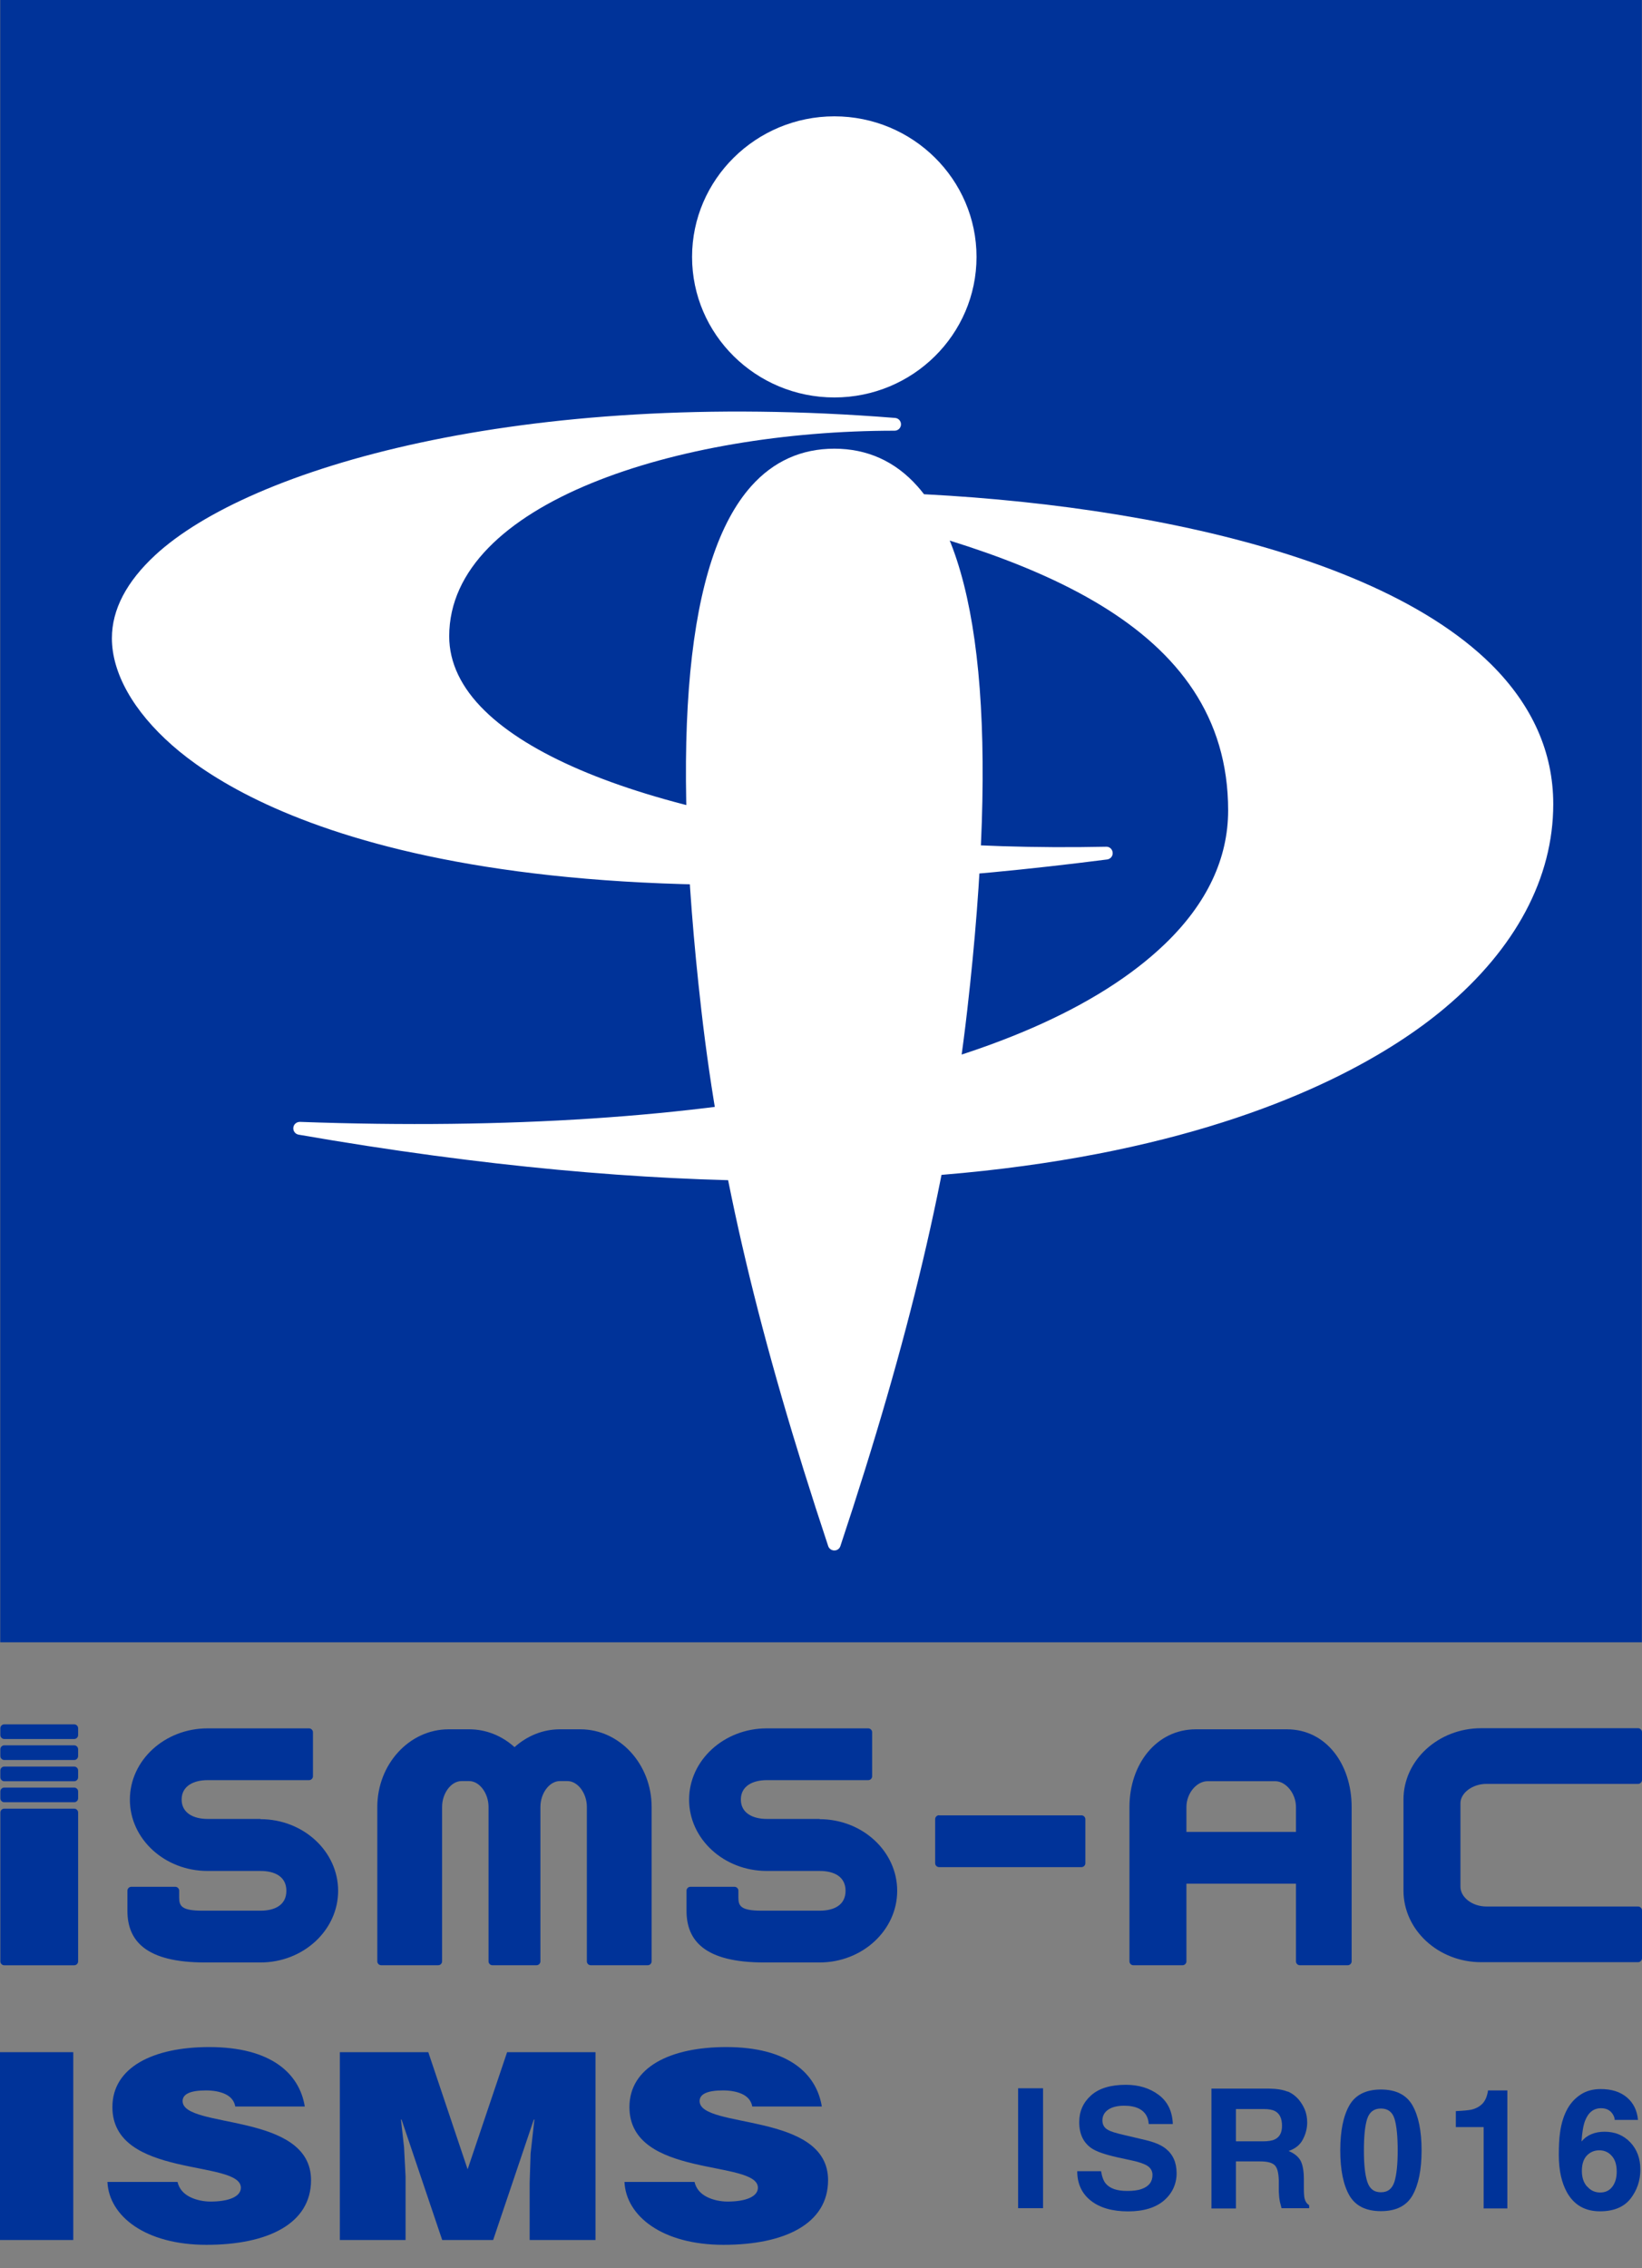
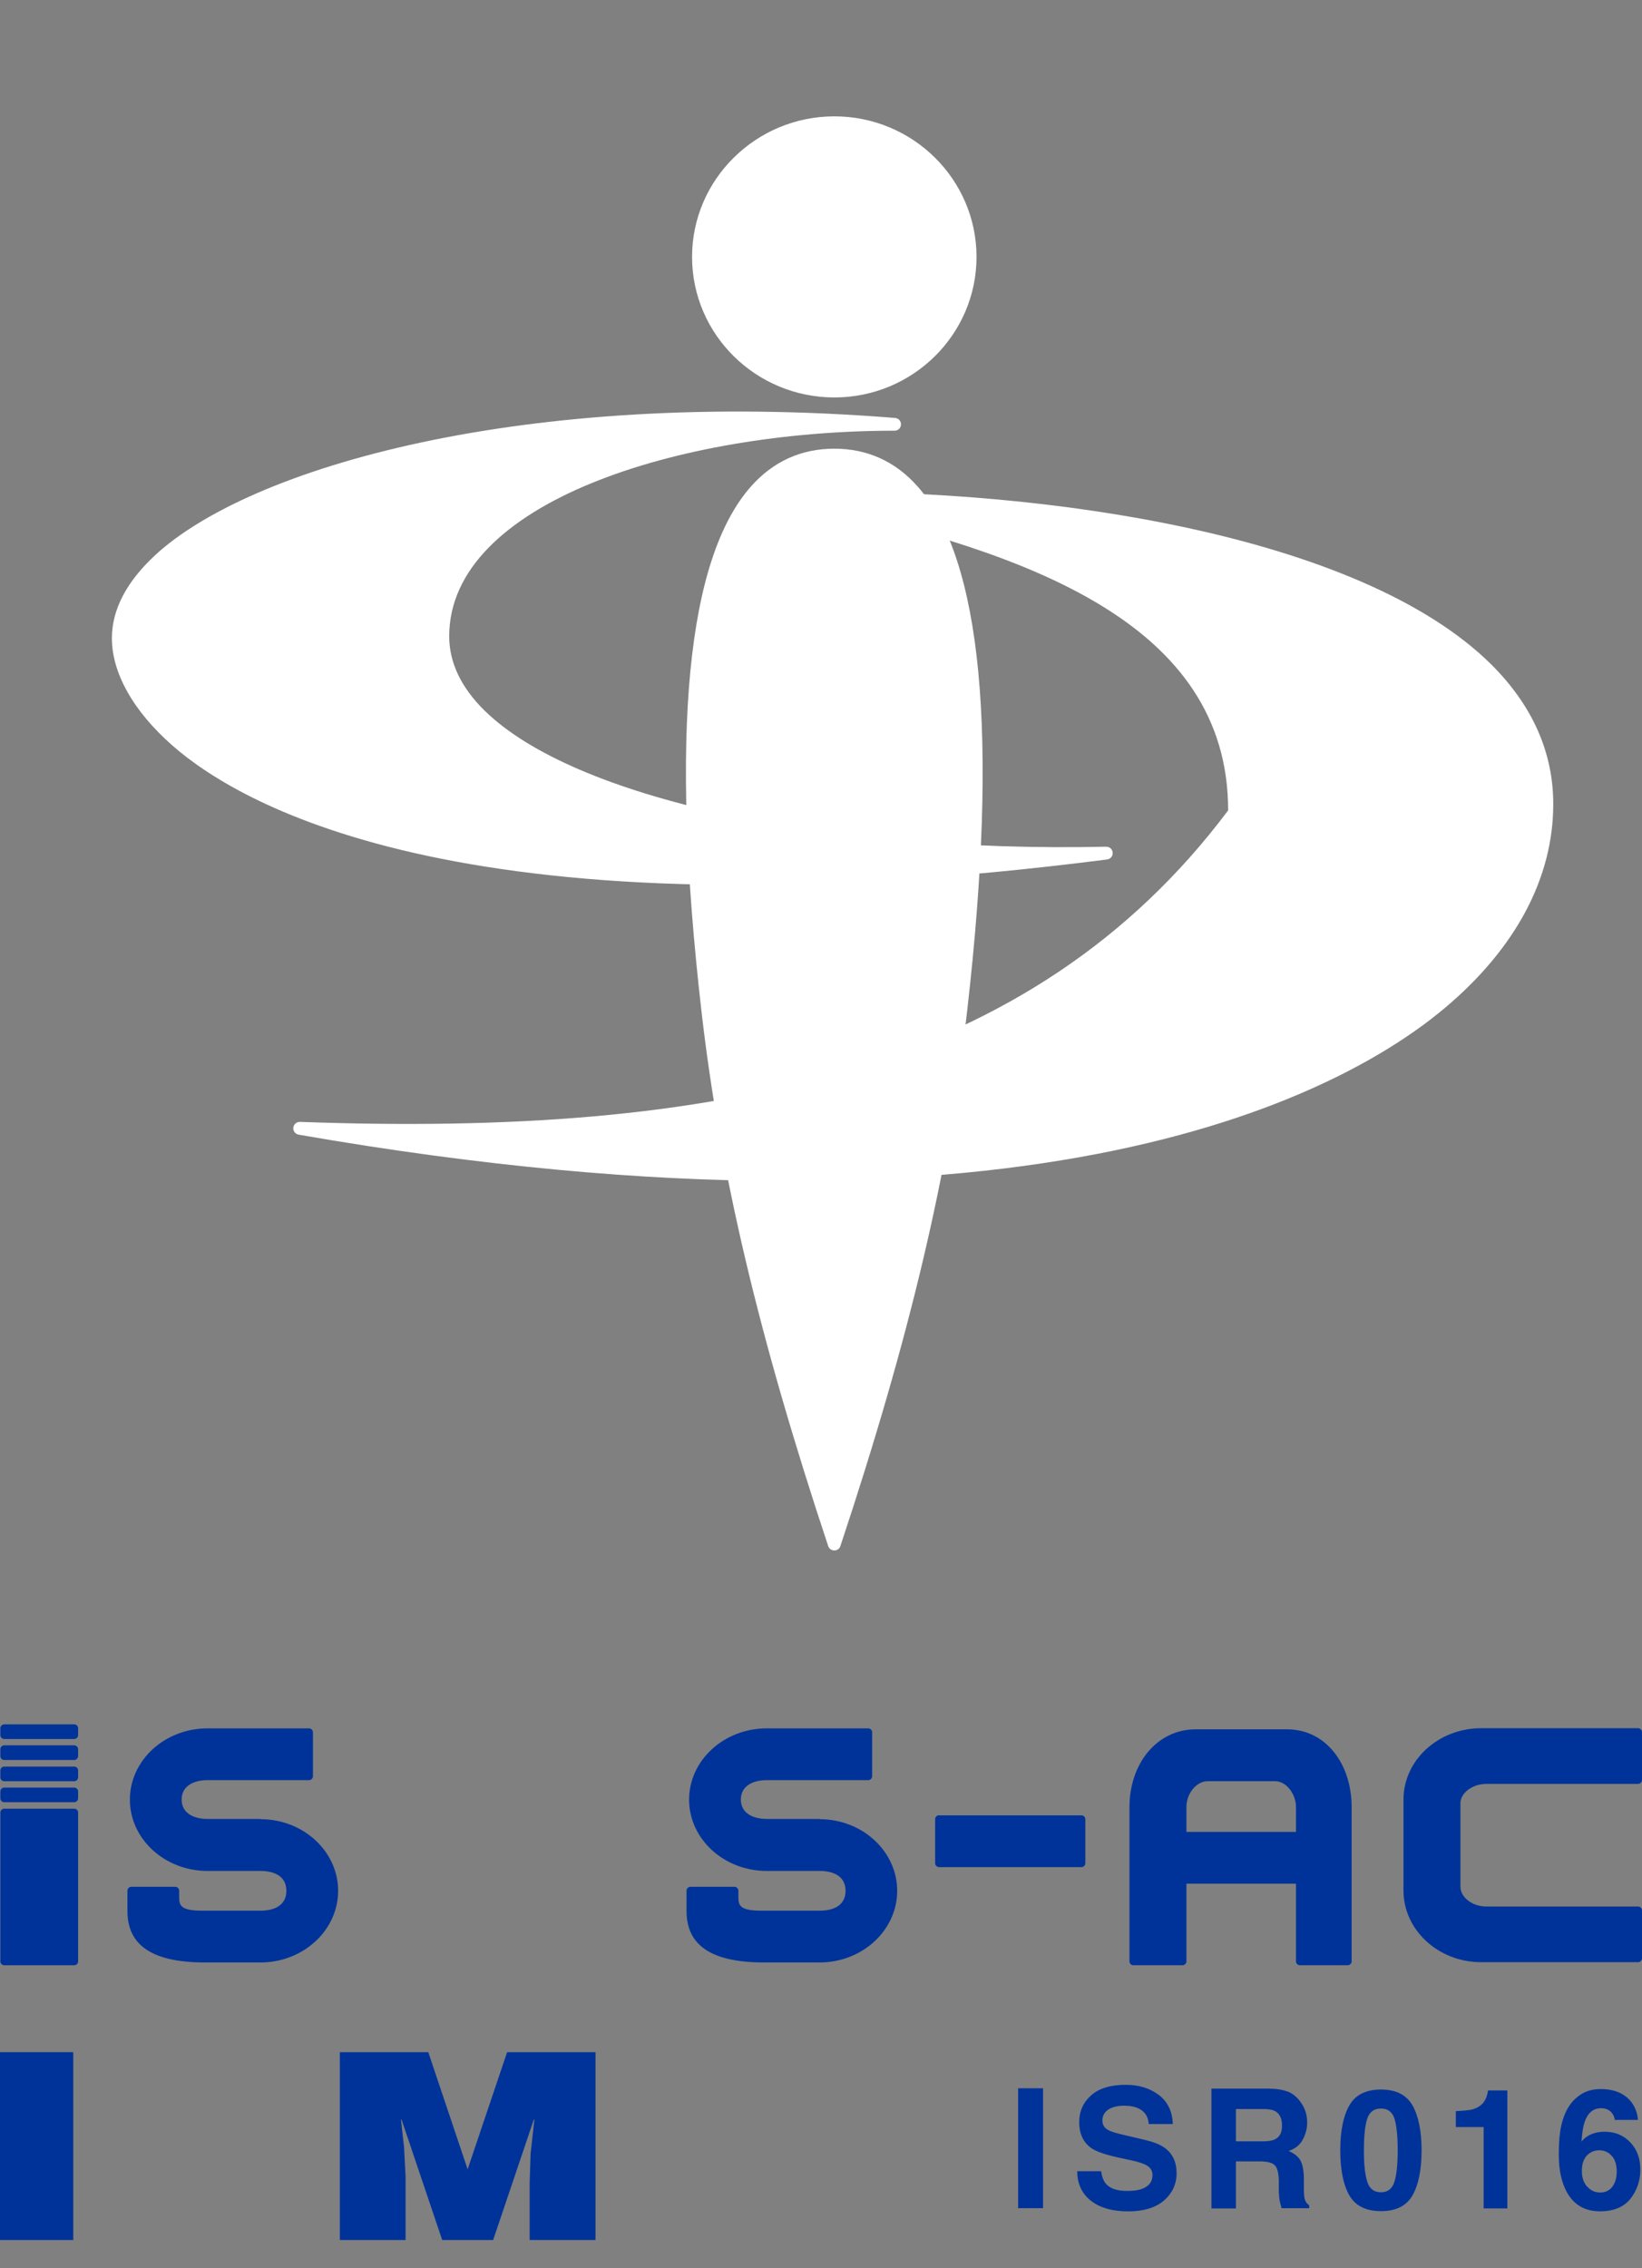
<svg xmlns="http://www.w3.org/2000/svg" width="42" height="58" viewBox="0 0 42 58" fill="none">
  <rect x="0" y="0" width="42" height="58" fill="#808080" stroke="none" />
  <g clip-path="url(#clip0_161_158)">
-     <path d="M41.997 0H0.006V41.994H41.997V0Z" fill="#003399" />
    <path d="M17.702 6.569C17.702 8.552 19.334 10.163 21.342 10.163C23.349 10.163 24.978 8.552 24.978 6.569C24.978 4.586 23.346 2.975 21.342 2.975C19.337 2.975 17.702 4.589 17.702 6.569Z" fill="white" />
    <path d="M19.216 12.431C17.566 14.281 17.134 18.785 17.938 25.819C18.412 29.976 19.413 34.205 21.184 39.534C21.206 39.601 21.269 39.646 21.341 39.646C21.414 39.646 21.474 39.601 21.496 39.534C23.267 34.205 24.268 29.976 24.742 25.819C25.546 18.788 25.114 14.281 23.464 12.431C22.898 11.796 22.182 11.473 21.341 11.473C20.501 11.473 19.785 11.793 19.216 12.431Z" fill="white" />
    <path d="M3.972 14.193C3.237 14.873 2.862 15.587 2.862 16.319C2.862 17.21 3.412 18.187 4.41 19.063C6.194 20.632 12.091 24.057 28.318 21.977C28.406 21.965 28.469 21.89 28.46 21.802C28.454 21.714 28.381 21.648 28.294 21.651C21.069 21.805 14.682 20.408 12.402 18.177C11.795 17.585 11.49 16.941 11.49 16.27C11.49 12.854 17.36 11.013 22.883 11.013C22.971 11.013 23.043 10.944 23.046 10.856C23.049 10.768 22.983 10.693 22.895 10.687C13.328 9.922 6.381 11.969 3.972 14.193Z" fill="white" />
-     <path d="M20.807 12.581C20.722 12.581 20.652 12.645 20.643 12.729C20.634 12.811 20.689 12.89 20.77 12.908C26.299 14.138 31.414 15.937 31.414 20.722C31.414 21.952 30.873 23.101 29.803 24.132C26.396 27.415 18.331 29.074 7.672 28.687C7.584 28.687 7.512 28.748 7.503 28.835C7.494 28.923 7.554 28.999 7.639 29.014C26.686 32.327 34.485 27.853 36.955 25.776C38.772 24.25 39.73 22.445 39.73 20.562C39.73 19.235 39.195 18.035 38.143 16.989C34.76 13.642 26.692 12.521 20.807 12.578V12.581Z" fill="white" />
+     <path d="M20.807 12.581C20.722 12.581 20.652 12.645 20.643 12.729C20.634 12.811 20.689 12.89 20.77 12.908C26.299 14.138 31.414 15.937 31.414 20.722C26.396 27.415 18.331 29.074 7.672 28.687C7.584 28.687 7.512 28.748 7.503 28.835C7.494 28.923 7.554 28.999 7.639 29.014C26.686 32.327 34.485 27.853 36.955 25.776C38.772 24.25 39.73 22.445 39.73 20.562C39.73 19.235 39.195 18.035 38.143 16.989C34.76 13.642 26.692 12.521 20.807 12.578V12.581Z" fill="white" />
    <path d="M26.68 56.464H26.042V53.398H26.68V56.464Z" fill="#003399" />
    <path d="M28.164 55.518C28.186 55.657 28.225 55.763 28.282 55.833C28.388 55.96 28.569 56.023 28.829 56.023C28.983 56.023 29.108 56.008 29.204 55.972C29.386 55.908 29.479 55.79 29.479 55.615C29.479 55.515 29.434 55.437 29.346 55.379C29.256 55.325 29.113 55.276 28.92 55.237L28.587 55.165C28.261 55.092 28.037 55.014 27.916 54.929C27.711 54.787 27.605 54.566 27.605 54.264C27.605 53.989 27.705 53.762 27.907 53.581C28.11 53.399 28.406 53.309 28.799 53.309C29.126 53.309 29.404 53.393 29.637 53.566C29.866 53.738 29.987 53.986 29.999 54.312H29.383C29.37 54.128 29.289 53.998 29.135 53.919C29.032 53.868 28.905 53.844 28.754 53.844C28.584 53.844 28.448 53.877 28.349 53.943C28.249 54.01 28.198 54.104 28.198 54.221C28.198 54.33 28.246 54.412 28.346 54.466C28.409 54.503 28.545 54.545 28.754 54.593L29.292 54.72C29.528 54.775 29.706 54.85 29.821 54.944C30.002 55.089 30.096 55.298 30.096 55.57C30.096 55.842 29.987 56.084 29.773 56.268C29.558 56.452 29.25 56.546 28.854 56.546C28.458 56.546 28.131 56.455 27.901 56.271C27.672 56.09 27.554 55.839 27.554 55.518H28.164Z" fill="#003399" />
    <path d="M32.937 53.479C33.049 53.527 33.146 53.6 33.224 53.693C33.288 53.772 33.339 53.857 33.378 53.95C33.415 54.044 33.436 54.153 33.436 54.274C33.436 54.419 33.4 54.564 33.327 54.703C33.255 54.845 33.134 54.942 32.961 55.002C33.103 55.06 33.203 55.141 33.264 55.244C33.321 55.35 33.351 55.51 33.351 55.725V55.93C33.351 56.069 33.357 56.166 33.369 56.215C33.388 56.293 33.427 56.35 33.487 56.39V56.465H32.78C32.762 56.399 32.747 56.342 32.738 56.302C32.722 56.218 32.713 56.127 32.71 56.039V55.755C32.704 55.559 32.671 55.429 32.605 55.365C32.541 55.302 32.417 55.268 32.239 55.268H31.613V56.471H30.987V53.406H32.453C32.662 53.409 32.825 53.437 32.937 53.485V53.479ZM31.613 53.932V54.755H32.302C32.438 54.755 32.541 54.739 32.611 54.703C32.731 54.646 32.792 54.531 32.792 54.358C32.792 54.174 32.734 54.047 32.617 53.984C32.55 53.947 32.453 53.929 32.32 53.929H31.613V53.932Z" fill="#003399" />
    <path d="M36.129 53.835C36.283 54.104 36.362 54.491 36.362 54.986C36.362 55.482 36.283 55.869 36.129 56.138C35.975 56.407 35.706 56.54 35.322 56.54C34.938 56.54 34.669 56.404 34.515 56.138C34.361 55.869 34.282 55.485 34.282 54.986C34.282 54.488 34.361 54.104 34.515 53.835C34.669 53.566 34.938 53.43 35.322 53.43C35.706 53.43 35.975 53.566 36.129 53.835ZM34.971 55.782C35.029 55.966 35.144 56.057 35.322 56.057C35.5 56.057 35.612 55.966 35.67 55.782C35.724 55.597 35.751 55.334 35.751 54.986C35.751 54.639 35.724 54.355 35.67 54.179C35.615 54.004 35.5 53.916 35.322 53.916C35.144 53.916 35.029 54.004 34.971 54.179C34.914 54.355 34.887 54.624 34.887 54.986C34.887 55.349 34.914 55.597 34.971 55.782Z" fill="#003399" />
    <path d="M37.238 54.384V53.982C37.426 53.973 37.556 53.961 37.631 53.946C37.749 53.919 37.846 53.867 37.922 53.789C37.973 53.734 38.012 53.662 38.036 53.574C38.051 53.52 38.06 53.48 38.06 53.453H38.556V56.47H37.949V54.39H37.238V54.384Z" fill="#003399" />
    <path d="M41.302 54.21C41.302 54.162 41.284 54.107 41.245 54.05C41.181 53.956 41.084 53.908 40.954 53.908C40.761 53.908 40.625 54.017 40.543 54.231C40.498 54.349 40.468 54.527 40.453 54.76C40.525 54.672 40.613 54.609 40.709 54.57C40.806 54.53 40.918 54.509 41.042 54.509C41.311 54.509 41.529 54.6 41.701 54.781C41.873 54.963 41.958 55.195 41.958 55.477C41.958 55.758 41.873 56.006 41.707 56.22C41.538 56.435 41.278 56.544 40.924 56.544C40.543 56.544 40.265 56.383 40.084 56.066C39.945 55.818 39.872 55.498 39.872 55.105C39.872 54.875 39.881 54.688 39.902 54.542C39.936 54.285 40.005 54.074 40.105 53.902C40.19 53.757 40.304 53.639 40.443 53.551C40.582 53.463 40.749 53.418 40.945 53.418C41.226 53.418 41.447 53.49 41.616 53.633C41.782 53.775 41.876 53.968 41.897 54.207H41.308L41.302 54.21ZM40.598 55.909C40.685 56.012 40.797 56.063 40.93 56.063C41.063 56.063 41.166 56.015 41.241 55.915C41.317 55.815 41.353 55.688 41.353 55.528C41.353 55.353 41.311 55.217 41.223 55.123C41.139 55.029 41.033 54.984 40.906 54.984C40.806 54.984 40.715 55.014 40.637 55.075C40.519 55.165 40.462 55.31 40.462 55.513C40.462 55.676 40.504 55.806 40.592 55.909H40.598Z" fill="#003399" />
    <path d="M0 57.278V52.475H1.874V57.278H0Z" fill="#003399" />
-     <path d="M6.019 53.867C5.989 53.701 5.883 53.601 5.75 53.541C5.614 53.48 5.447 53.453 5.266 53.453C4.852 53.453 4.671 53.553 4.671 53.725C4.671 54.445 7.956 53.997 7.956 55.748C7.956 56.86 6.853 57.401 5.281 57.401C3.709 57.401 2.787 56.66 2.748 55.793H4.541C4.58 55.965 4.692 56.092 4.852 56.174C5.003 56.252 5.2 56.295 5.384 56.295C5.853 56.295 6.161 56.168 6.161 55.941C6.161 55.215 2.875 55.714 2.875 53.879C2.875 52.858 3.924 52.344 5.351 52.344C6.938 52.344 7.66 53.024 7.796 53.864H6.019V53.867Z" fill="#003399" />
    <path d="M8.693 57.278V52.475H10.955L11.961 55.47L12.971 52.475H15.232V57.278H13.548V55.812L13.572 55.065L13.669 54.198H13.654L12.614 57.278H11.311L10.271 54.198H10.256L10.335 54.905L10.374 55.652V57.278H8.69H8.693Z" fill="#003399" />
-     <path d="M19.243 53.867C19.213 53.701 19.107 53.601 18.974 53.541C18.838 53.48 18.672 53.453 18.491 53.453C18.077 53.453 17.895 53.553 17.895 53.725C17.895 54.445 21.181 53.997 21.181 55.748C21.181 56.86 20.078 57.401 18.506 57.401C16.934 57.401 16.012 56.66 15.973 55.793H17.765C17.805 55.965 17.916 56.092 18.077 56.174C18.228 56.252 18.424 56.295 18.609 56.295C19.077 56.295 19.386 56.168 19.386 55.941C19.386 55.215 16.1 55.714 16.1 53.879C16.1 52.858 17.149 52.344 18.575 52.344C20.162 52.344 20.885 53.024 21.021 53.864H19.243V53.867Z" fill="#003399" />
    <path d="M6.663 46.511H5.308C4.955 46.511 4.646 46.363 4.646 46.015C4.646 45.667 4.955 45.519 5.308 45.519H7.905C7.959 45.519 8.005 45.474 8.005 45.42V44.295C8.005 44.241 7.959 44.195 7.905 44.195H5.308C4.214 44.195 3.322 45.011 3.322 46.018C3.322 47.025 4.214 47.841 5.308 47.841H6.663C7.022 47.841 7.325 47.98 7.325 48.349C7.325 48.718 7.022 48.857 6.663 48.857H5.544C5.52 48.857 5.203 48.857 5.178 48.857C4.646 48.857 4.583 48.739 4.583 48.521V48.346C4.583 48.291 4.537 48.246 4.483 48.246H3.359C3.304 48.246 3.259 48.291 3.259 48.346V48.857C3.259 49.624 3.724 50.181 5.245 50.181H6.663C7.757 50.181 8.649 49.358 8.649 48.349C8.649 47.339 7.757 46.517 6.663 46.517V46.511Z" fill="#003399" />
    <path d="M20.966 46.511H19.612C19.258 46.511 18.95 46.363 18.95 46.015C18.95 45.667 19.258 45.519 19.612 45.519H22.209C22.263 45.519 22.308 45.474 22.308 45.42V44.295C22.308 44.241 22.263 44.195 22.209 44.195H19.612C18.518 44.195 17.626 45.011 17.626 46.018C17.626 47.025 18.518 47.841 19.612 47.841H20.966C21.326 47.841 21.628 47.98 21.628 48.349C21.628 48.718 21.326 48.857 20.966 48.857H19.848C19.824 48.857 19.506 48.857 19.482 48.857C18.95 48.857 18.887 48.739 18.887 48.521V48.346C18.887 48.291 18.841 48.246 18.787 48.246H17.659C17.605 48.246 17.56 48.291 17.56 48.346V48.857C17.56 49.624 18.025 50.181 19.546 50.181H20.963C22.058 50.181 22.949 49.358 22.949 48.349C22.949 47.339 22.058 46.517 20.963 46.517L20.966 46.511Z" fill="#003399" />
    <path d="M38.019 45.615H41.833H41.9C41.954 45.615 42 45.57 42 45.515V44.291C42 44.237 41.954 44.191 41.9 44.191H37.886C36.791 44.191 35.899 45.008 35.899 46.014V48.342C35.899 49.352 36.791 50.174 37.886 50.174H41.9C41.954 50.174 42 50.128 42 50.074V48.85C42 48.795 41.954 48.75 41.9 48.75H38.019C37.659 48.75 37.356 48.517 37.356 48.242V46.111C37.356 45.845 37.665 45.615 38.019 45.615Z" fill="#003399" />
    <path d="M24.02 46.419H27.662C27.717 46.419 27.762 46.464 27.762 46.519V47.643C27.762 47.698 27.717 47.743 27.662 47.743H24.02C23.965 47.743 23.92 47.698 23.92 47.643V46.516C23.92 46.461 23.965 46.416 24.02 46.416V46.419Z" fill="#003399" />
-     <path d="M14.851 44.219H14.322C13.88 44.219 13.478 44.391 13.161 44.675C12.847 44.391 12.441 44.219 12.003 44.219H11.474C10.471 44.219 9.651 45.111 9.651 46.205V50.153C9.651 50.207 9.697 50.252 9.751 50.252H11.208C11.263 50.252 11.308 50.207 11.308 50.153V46.205C11.308 45.851 11.541 45.543 11.804 45.543H12C12.263 45.543 12.496 45.851 12.496 46.205V50.153C12.496 50.207 12.541 50.252 12.596 50.252H13.723C13.778 50.252 13.823 50.207 13.823 50.153V46.205C13.823 45.851 14.056 45.543 14.319 45.543H14.515C14.778 45.543 15.011 45.851 15.011 46.205V50.153C15.011 50.207 15.056 50.252 15.111 50.252H16.568C16.622 50.252 16.668 50.207 16.668 50.153V46.205C16.668 45.111 15.851 44.219 14.845 44.219H14.851Z" fill="#003399" />
    <path d="M32.916 44.219H30.588C29.579 44.219 28.89 45.111 28.89 46.205V50.153C28.89 50.207 28.935 50.252 28.989 50.252H30.247C30.301 50.252 30.347 50.207 30.347 50.153V48.167H33.149V50.153C33.149 50.207 33.194 50.252 33.249 50.252H34.473C34.527 50.252 34.573 50.207 34.573 50.153V46.205C34.573 45.111 33.92 44.219 32.916 44.219ZM33.149 46.843H30.347V46.208C30.347 45.848 30.613 45.546 30.888 45.546H32.62C32.886 45.546 33.149 45.854 33.149 46.208V46.843Z" fill="#003399" />
    <path d="M0.109 46.248H1.898C1.953 46.248 1.998 46.293 1.998 46.348V50.154C1.998 50.208 1.953 50.253 1.898 50.253H0.109C0.054 50.253 0.009 50.208 0.009 50.154V46.348C0.009 46.293 0.054 46.248 0.109 46.248Z" fill="#003399" />
    <path d="M0.109 44.092H1.898C1.953 44.092 1.998 44.137 1.998 44.192V44.367C1.998 44.421 1.953 44.467 1.898 44.467H0.109C0.054 44.467 0.009 44.421 0.009 44.367V44.192C0.009 44.137 0.054 44.092 0.109 44.092Z" fill="#003399" />
    <path d="M0.109 44.629H1.898C1.953 44.629 1.998 44.674 1.998 44.729V44.904C1.998 44.958 1.953 45.004 1.898 45.004H0.109C0.054 45.004 0.009 44.958 0.009 44.904V44.729C0.009 44.674 0.054 44.629 0.109 44.629Z" fill="#003399" />
    <path d="M0.109 45.172H1.898C1.953 45.172 1.998 45.217 1.998 45.272V45.447C1.998 45.501 1.953 45.547 1.898 45.547H0.109C0.054 45.547 0.009 45.501 0.009 45.447V45.272C0.009 45.217 0.054 45.172 0.109 45.172Z" fill="#003399" />
    <path d="M0.109 45.709H1.898C1.953 45.709 1.998 45.754 1.998 45.809V45.984C1.998 46.038 1.953 46.084 1.898 46.084H0.109C0.054 46.084 0.009 46.038 0.009 45.984V45.809C0.009 45.754 0.054 45.709 0.109 45.709Z" fill="#003399" />
  </g>
  <defs>
    <clipPath id="clip0_161_158">
      <rect width="42" height="57.402" fill="white" />
    </clipPath>
  </defs>
</svg>